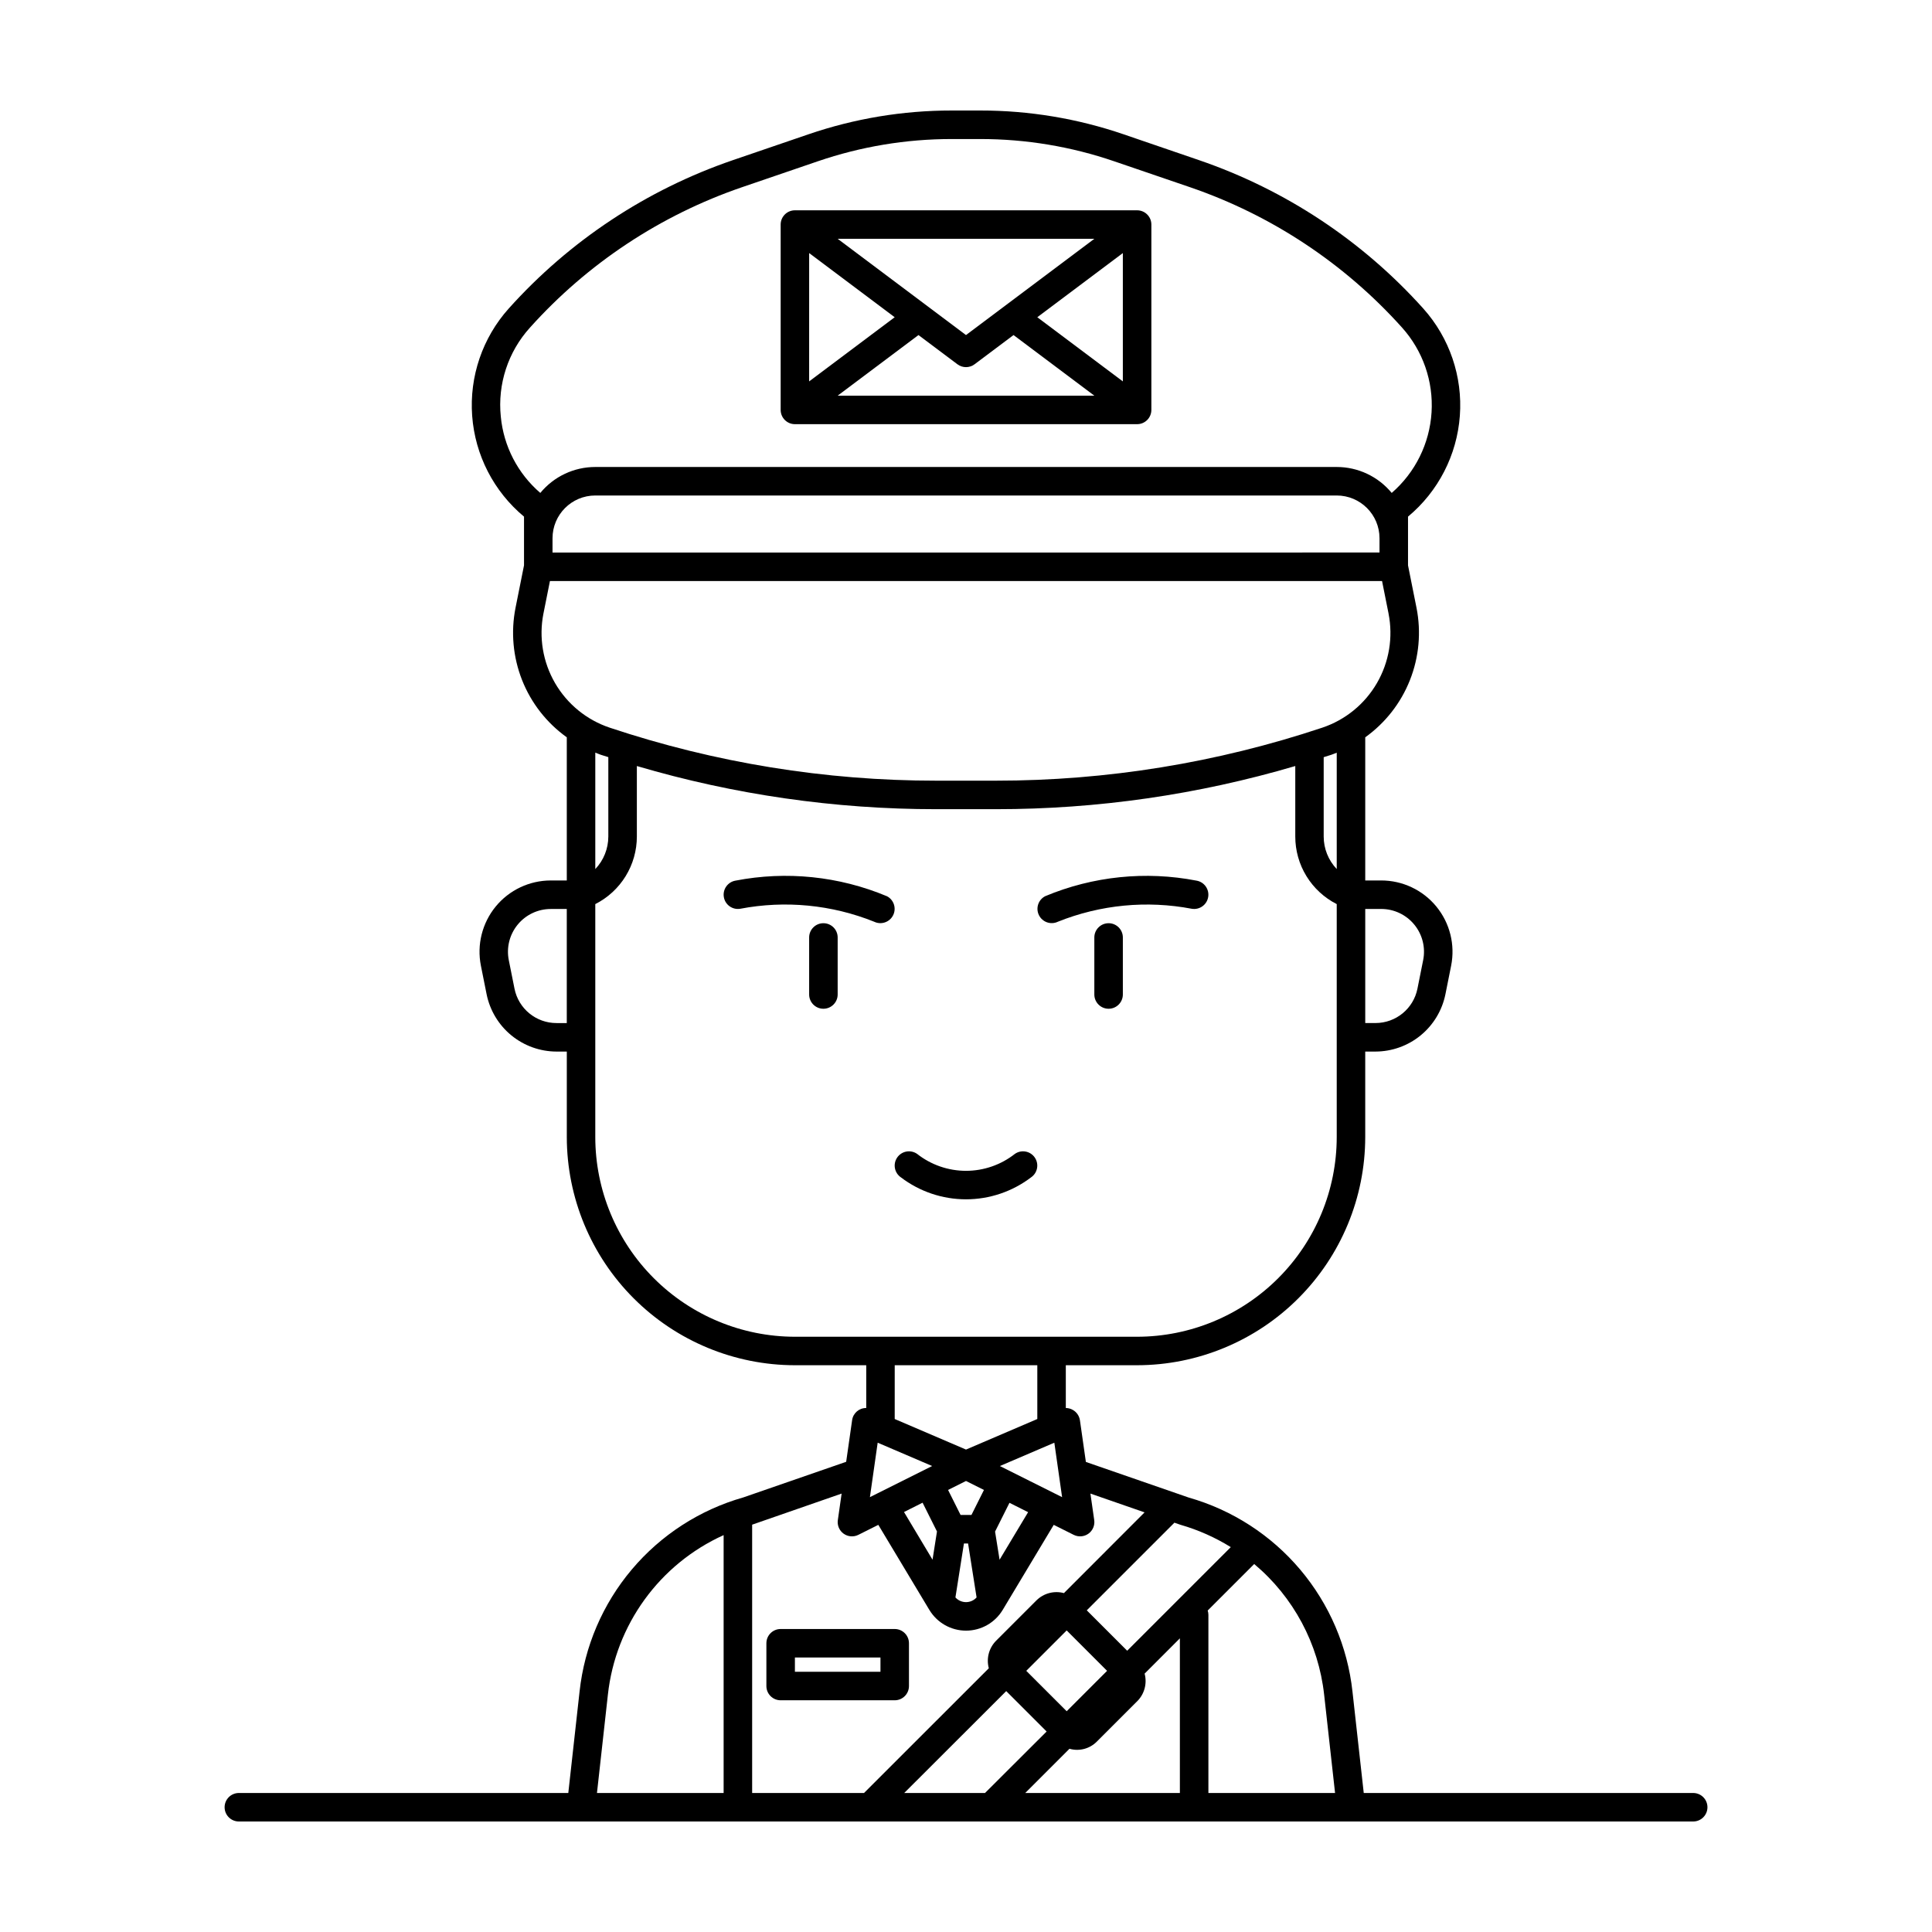
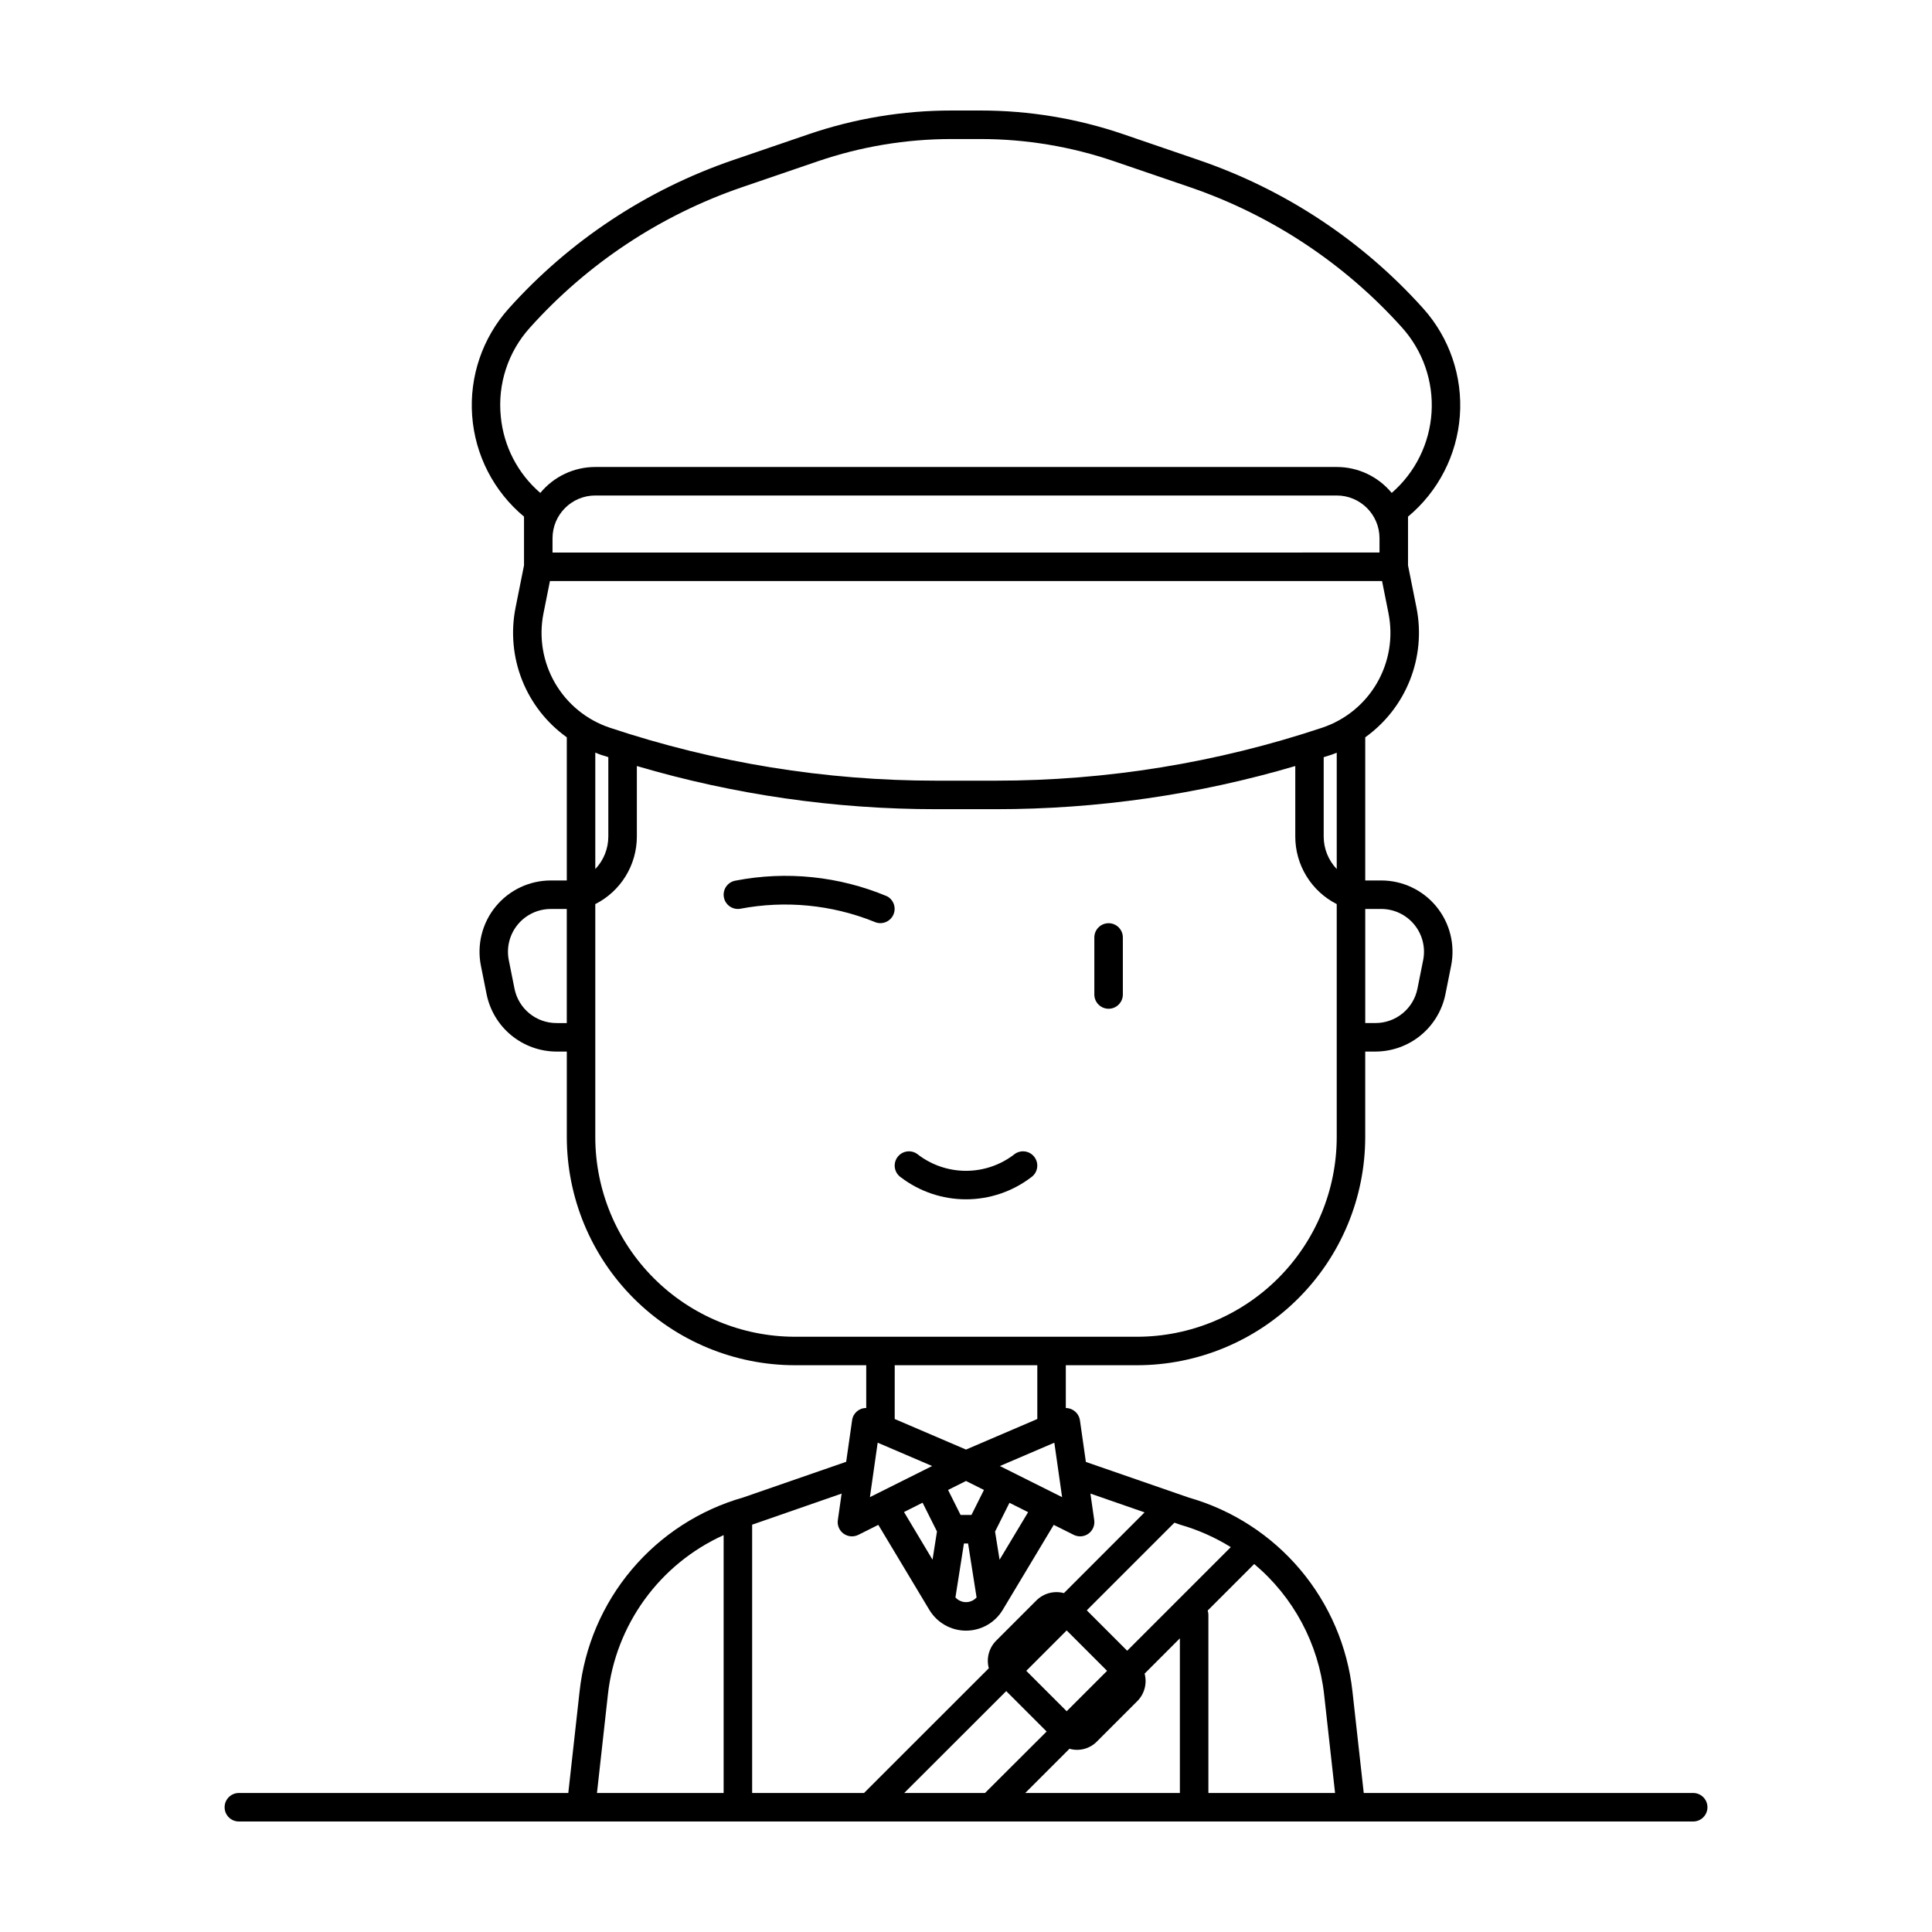
<svg xmlns="http://www.w3.org/2000/svg" fill="#000000" width="800px" height="800px" version="1.1" viewBox="144 144 512 512">
  <g>
    <path d="m592.71 619.16h-87.305l-2.984-26.859c-1.297-11.914-6.117-23.172-13.844-32.332-7.727-9.16-18.012-15.809-29.535-19.094l-27.273-9.445-1.574-11.027-0.004-0.004c-0.164-1.16-0.863-2.18-1.887-2.758-0.562-0.324-1.203-0.5-1.852-0.504v-11.336h18.895-0.004c16.031-0.016 31.398-6.391 42.73-17.727 11.336-11.332 17.711-26.699 17.727-42.73v-22.668h2.723c4.363-0.012 8.594-1.527 11.969-4.293s5.691-6.613 6.559-10.891l1.512-7.559c1.109-5.551-0.324-11.309-3.914-15.688-3.59-4.379-8.953-6.914-14.613-6.914h-4.234v-37.938c5.324-3.809 9.438-9.074 11.844-15.16 2.41-6.086 3.016-12.734 1.742-19.156l-2.25-11.246v-12.918c8.016-6.672 12.973-16.316 13.734-26.715 0.766-10.398-2.734-20.664-9.691-28.434-16.113-17.953-36.551-31.48-59.371-39.305l-20.07-6.875c-12.207-4.176-25.02-6.305-37.918-6.297h-7.633c-12.902-0.008-25.715 2.121-37.918 6.297l-20.07 6.863c-22.82 7.82-43.262 21.352-59.375 39.305-6.961 7.769-10.461 18.035-9.699 28.438 0.762 10.406 5.723 20.051 13.742 26.723v12.91l-2.25 11.246c-1.273 6.422-0.668 13.074 1.738 19.164 2.41 6.086 6.523 11.348 11.848 15.16v37.938h-4.234c-5.66 0-11.023 2.535-14.613 6.914-3.586 4.379-5.023 10.137-3.914 15.688l1.512 7.559c0.867 4.277 3.184 8.125 6.559 10.891 3.379 2.766 7.606 4.281 11.969 4.293h2.723v22.672-0.004c0.02 16.031 6.394 31.398 17.727 42.73 11.336 11.336 26.703 17.711 42.73 17.727h18.895v11.336h-0.004c-1.879-0.023-3.484 1.359-3.738 3.227l-1.574 11.027-27.273 9.445h-0.004c-11.523 3.285-21.809 9.934-29.535 19.094-7.727 9.16-12.547 20.418-13.84 32.332l-2.988 26.898h-87.301c-2.09 0-3.781 1.691-3.781 3.777 0 2.086 1.691 3.777 3.781 3.777h385.41c2.086 0 3.777-1.691 3.777-3.777 0-2.086-1.691-3.777-3.777-3.777zm-97.797-26.027 2.891 26.027h-33.566v-47.234c-0.004-0.379-0.07-0.758-0.188-1.121l12.324-12.324c10.414 8.73 17.055 21.145 18.539 34.652zm-68.234 4.363-10.707-10.707 10.707-10.707 10.707 10.707zm-16.02-5.336 10.707 10.707-16.328 16.293h-21.41zm16.766 15.277-0.004 0.004c2.598 0.742 5.391 0 7.281-1.93l10.707-10.707v0.004c1.891-1.914 2.625-4.684 1.926-7.281l9.344-9.352v40.984h-40.977zm42.754-53.441-27.465 27.465-10.707-10.707 23.227-23.227 1.41 0.492 0.203 0.062-0.004 0.004c4.695 1.352 9.18 3.344 13.328 5.918zm-70.176-17.52 4.754 2.375-3.312 6.625h-2.883l-3.312-6.625zm8.973-3.961 14.434-6.184 2.059 14.43zm-34.441 8.242 2.059-14.43 14.434 6.184zm13.957 1.473 3.816 7.625-1.176 7.481-7.559-12.633zm10.961 10.805h1.098l2.254 14.301c-0.715 0.793-1.734 1.246-2.801 1.246-1.07 0-2.086-0.453-2.805-1.246zm9.445 4.309-1.195-7.457 3.816-7.625 4.945 2.477zm101.14-172.46c3.394 0 6.613 1.523 8.766 4.152 2.152 2.625 3.016 6.078 2.348 9.406l-1.512 7.559c-1.059 5.297-5.711 9.113-11.113 9.113h-2.723v-30.23zm-11.789-10.578c-2.219-2.324-3.457-5.41-3.457-8.621v-21.027c0.668-0.215 1.34-0.422 2.008-0.629 0.496-0.164 0.965-0.371 1.449-0.559zm-221.53-119.89c-0.891-8.609 1.922-17.188 7.731-23.602 15.25-16.992 34.594-29.801 56.191-37.203l20.07-6.863c11.418-3.91 23.406-5.906 35.477-5.902h7.633c12.066-0.004 24.051 1.992 35.465 5.902l20.078 6.863c21.598 7.402 40.945 20.211 56.195 37.203 5.516 6.141 8.332 14.242 7.816 22.48-0.516 8.242-4.32 15.93-10.559 21.336-3.586-4.352-8.93-6.875-14.57-6.875h-196.49c-5.641 0-10.984 2.523-14.57 6.875-5.973-5.129-9.723-12.375-10.469-20.215zm25.039 20.895h196.49c6.258 0 11.336 5.074 11.336 11.336v3.777l-219.16 0.004v-3.781c0-6.262 5.074-11.336 11.332-11.336zm-13.734 31.254 1.715-8.582h220.52l1.715 8.582-0.004 0.004c1.258 6.32 0.164 12.883-3.07 18.457-3.234 5.574-8.395 9.777-14.504 11.82-27.891 9.305-57.102 14.047-86.504 14.039h-15.781c-29.406 0.008-58.617-4.734-86.512-14.039-6.113-2.043-11.27-6.246-14.504-11.82s-4.328-12.137-3.074-18.457zm15.184 37.453c0.668 0.219 1.336 0.43 2.004 0.629v21.031c0 3.211-1.234 6.305-3.453 8.633v-30.859c0.488 0.191 0.961 0.398 1.449 0.562zm-11.727 71.102c-5.41 0.008-10.07-3.809-11.133-9.113l-1.512-7.559c-0.668-3.332 0.199-6.789 2.356-9.414 2.156-2.629 5.379-4.148 8.777-4.144h4.234v30.23zm10.277 30.227v-61.754c3.312-1.676 6.094-4.234 8.039-7.394 1.945-3.16 2.977-6.797 2.977-10.508v-18.688c25.766 7.594 52.488 11.445 79.352 11.438h15.789c26.859 0.008 53.582-3.844 79.348-11.438v18.688c0 3.707 1.023 7.344 2.965 10.504 1.938 3.16 4.715 5.719 8.02 7.398v61.754c-0.016 14.027-5.594 27.473-15.512 37.391s-23.363 15.496-37.391 15.512h-90.684c-14.027-0.016-27.473-5.594-37.391-15.512s-15.496-23.363-15.512-37.391zm117.14 60.457v14.246l-18.895 8.098-18.895-8.098 0.004-14.246zm-51.332 44.633c1.141 0.82 2.641 0.941 3.898 0.316l5.301-2.652 13.52 22.531h0.004c2.047 3.414 5.738 5.504 9.719 5.504 3.984 0 7.672-2.09 9.723-5.504l13.52-22.531 5.301 2.652h0.004c1.258 0.625 2.758 0.504 3.898-0.316 1.141-0.824 1.727-2.211 1.527-3.602l-1.008-7.023 14.352 4.981-21.371 21.395c-2.598-0.699-5.371 0.035-7.281 1.926l-10.707 10.707c-1.887 1.914-2.621 4.684-1.918 7.281l-33.078 33.062h-29.641v-71.113l23.711-8.238-1 7.008-0.004 0.004c-0.203 1.395 0.387 2.789 1.531 3.613zm-62.473 42.703c2.016-18.539 13.684-34.637 30.676-42.32v68.344h-33.566z" />
    <path d="m379.02 381.5c-12.668-5.297-26.617-6.734-40.098-4.125-2.059 0.348-3.445 2.297-3.098 4.356 0.348 2.059 2.297 3.449 4.356 3.098 11.918-2.269 24.23-1.078 35.488 3.441 1.863 0.895 4.098 0.125 5.019-1.723 0.922-1.848 0.188-4.094-1.648-5.043z" />
-     <path d="m362.21 388.66c-2.086 0-3.777 1.691-3.777 3.777v15.113c0 2.086 1.691 3.781 3.777 3.781 2.09 0 3.781-1.695 3.781-3.781v-15.113c0-2.086-1.691-3.777-3.781-3.777z" />
-     <path d="m459.82 384.83c2.062 0.352 4.012-1.039 4.359-3.098s-1.039-4.008-3.098-4.356c-13.48-2.609-27.43-1.172-40.098 4.125-1.836 0.945-2.57 3.191-1.648 5.039 0.922 1.852 3.156 2.617 5.019 1.723 11.25-4.508 23.559-5.699 35.465-3.434z" />
    <path d="m437.79 388.66c-2.086 0-3.781 1.691-3.781 3.777v15.113c0 2.086 1.695 3.781 3.781 3.781 2.086 0 3.777-1.695 3.777-3.781v-15.113c0-2.086-1.691-3.777-3.777-3.777z" />
    <path d="m412.97 449.78c-3.695 2.914-8.266 4.5-12.973 4.5s-9.277-1.586-12.973-4.5c-1.723-1.184-4.074-0.746-5.258 0.973-1.184 1.719-0.746 4.074 0.973 5.254 4.961 3.777 11.023 5.824 17.258 5.824 6.231 0 12.293-2.047 17.254-5.824 1.719-1.18 2.156-3.535 0.973-5.254-1.184-1.719-3.535-2.156-5.254-0.973z" />
-     <path d="m347.1 579.48v11.336c0 2.086 1.691 3.777 3.781 3.777h30.227c2.086 0 3.777-1.691 3.777-3.777v-11.336c0-2.086-1.691-3.777-3.777-3.777h-30.227c-2.09 0-3.781 1.691-3.781 3.777zm7.559 3.777h22.672v3.777l-22.672 0.004z" />
-     <path d="m354.66 256.41h90.684c2.09 0 3.781-1.691 3.781-3.781v-49.121c0-2.086-1.691-3.777-3.781-3.777h-90.684c-2.086 0-3.777 1.691-3.777 3.777v49.121c0 2.09 1.691 3.781 3.777 3.781zm43.074-15.871c1.344 1.008 3.191 1.008 4.535 0l10.328-7.746 21.41 16.059h-68.012l21.41-16.059zm21.16-12.469 22.672-17.004v34.008zm-18.895 4.723-34.004-25.504h68.012zm-18.895-4.723-22.672 17.004 0.004-34.008z" />
  </g>
</svg>